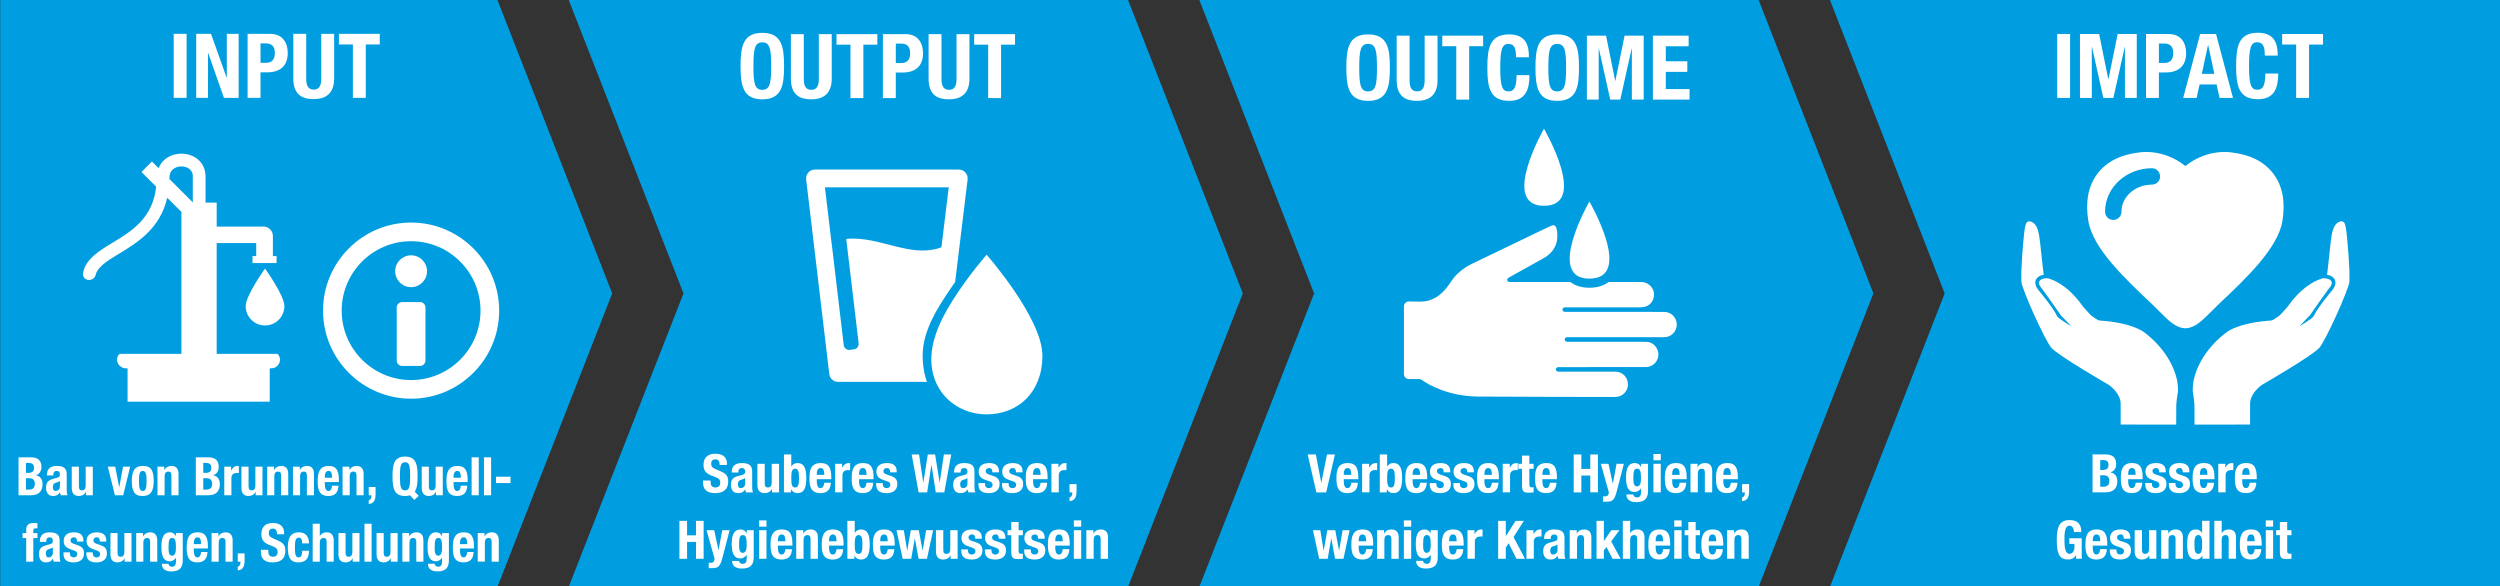
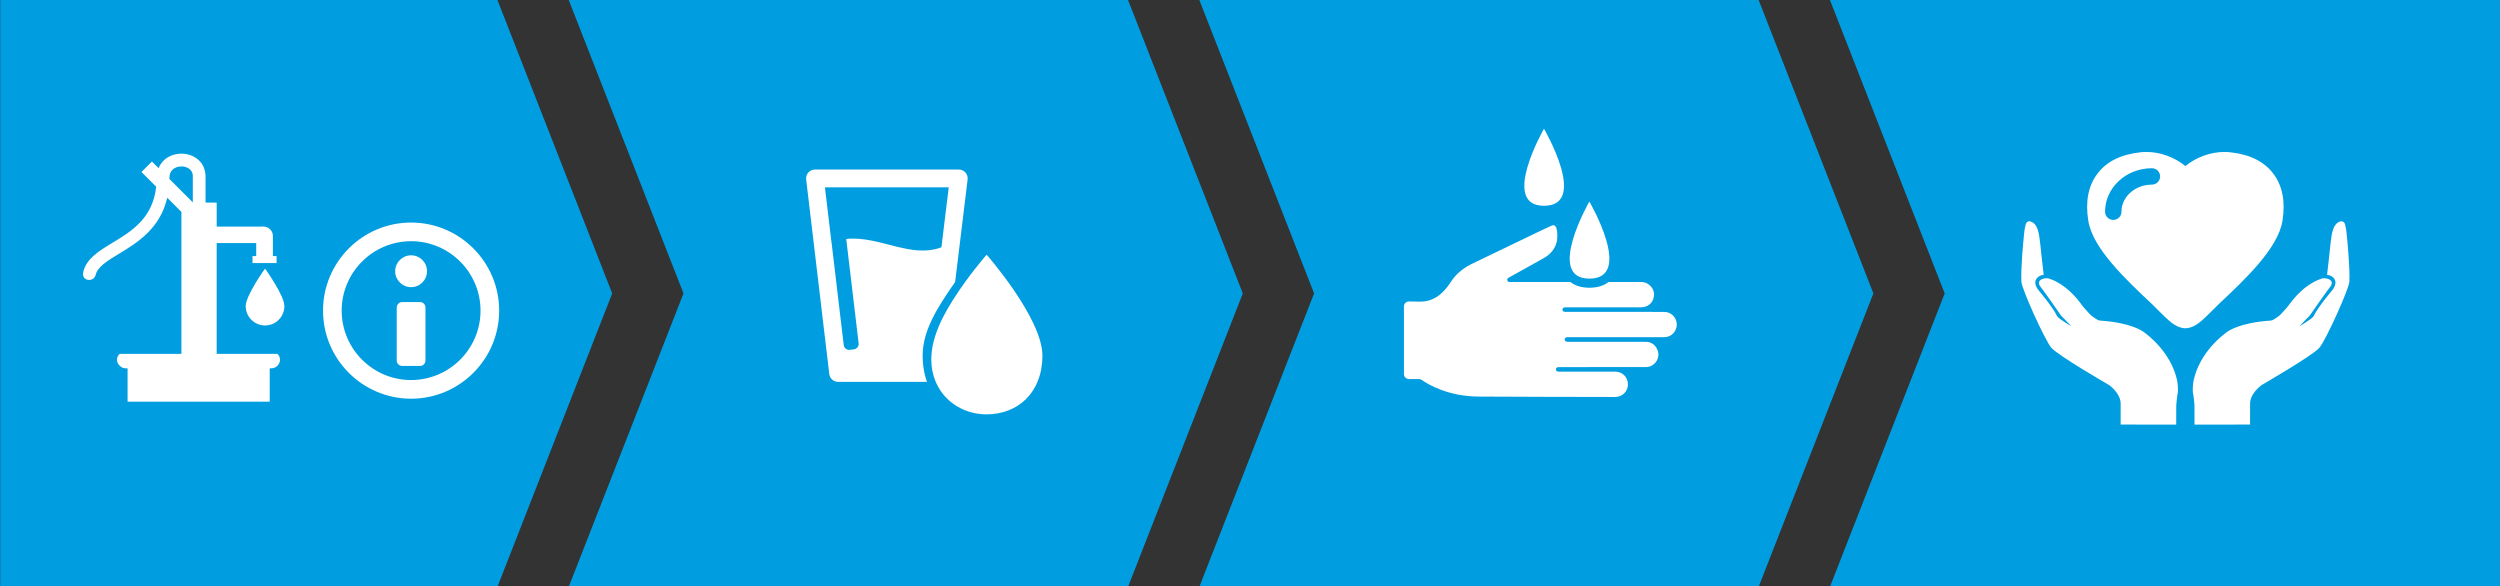
<svg xmlns="http://www.w3.org/2000/svg" width="586" height="137.404" viewBox="0 0 586 137.404">
  <rect x="0" y="0" width="586" height="137.404" fill="#333333" stroke="none" />
  <path fill="#009EE0" d="M412.224 0h-131.1l26.9 68.776-26.9 68.77h131.1l26.898-68.77L412.224 0zM264.41 137.548l26.902-68.77L264.412 0h-131.1l26.9 68.776-26.9 68.77h131.1zM116.6 0H.048v137.548H116.6l26.898-68.77L116.6 0zM586 137.548V0H428.938l26.898 68.776-26.898 68.77H586z" />
  <g fill="#fff">
    <path d="M96.36 52.167c-11.384 0-20.642 9.26-20.642 20.646 0 11.382 9.258 20.642 20.642 20.642s20.645-9.26 20.645-20.642c0-11.386-9.26-20.646-20.645-20.646m0 36.916c-8.973 0-16.27-7.3-16.27-16.27 0-8.975 7.297-16.275 16.27-16.275 8.975 0 16.274 7.3 16.274 16.274 0 8.97-7.3 16.27-16.274 16.27M98.46 70.806h-4.194c-.703 0-1.274.57-1.274 1.272v12.427c0 .702.57 1.272 1.274 1.272h4.193c.7 0 1.268-.57 1.268-1.272V72.078c0-.702-.567-1.272-1.27-1.272M96.36 59.844c-2.06 0-3.732 1.672-3.732 3.732 0 2.064 1.672 3.736 3.732 3.736 2.064 0 3.734-1.672 3.734-3.736 0-2.06-1.67-3.732-3.734-3.732" />
  </g>
  <g fill="#fff">
    <path d="M45.193 47.438l-5.483-5.482c.002-.106.013-.205.013-.31 0-.844.276-1.506.82-1.967.498-.428 1.224-.67 1.982-.67.98 0 2.613.475 2.668 2.23v6.198zm14 14.23h5.635v-1.646h-.863v-4.688c0-.63-.22-1.16-.658-1.586-.438-.423-.96-.64-1.563-.64H50.792V47.49h-2.61v-6.11c0-.02.01-.03.01-.05 0-.04-.01-.066-.01-.104v-.137h-.017c-.133-3.297-2.894-5.067-5.64-5.067-1.478 0-2.87.488-3.915 1.378-.645.547-1.12 1.24-1.438 2.015l-1.552-1.55-2.452 2.45 3.444 3.446c-.802 7.425-5.795 10.465-10.256 13.156-3.16 1.907-6.135 3.736-6.84 6.848-.495 2.177 2.473 2.5 2.916.648.443-1.86 2.76-3.303 5.466-4.937 4.18-2.525 9.636-5.842 11.304-13.126l3.323 3.322v33.28H28.042c-.414.392-.623.842-.623 1.36s.208.986.622 1.398c.413.413.88.62 1.397.62h.465v7.82h33.32v-7.82h.392c.566 0 1.046-.207 1.435-.62.387-.412.582-.88.582-1.398s-.195-.97-.582-1.36h-14.26V56.977h9.267v3.044h-.867v1.647zm7.466 10.087c0-2.505-4.534-8.8-4.534-8.8s-4.534 6.295-4.534 8.8c0 2.504 2.03 4.534 4.534 4.534s4.533-2.03 4.533-4.535M222.387 43.903h-.002L220.67 57.96c-.458.185-.946.324-1.483.454-2.894.665-5.9.16-8.745-.528-3.954-.956-7.963-2.307-12.085-1.877l2.907 24.46c.087.705-.416 1.336-1.12 1.42l-.95.114c-.707.085-1.34-.417-1.423-1.12l-2.858-24.07c-.01 0-.01 0-.014.004l-1.537-12.914h29.025l.002-.003v.003zm1.497 22.2l2.924-24.027c.068-.594-.113-1.188-.504-1.635-.396-.45-.96-.7-1.557-.7h-33.715c-.596 0-1.166.25-1.557.694-.398.444-.583 1.037-.512 1.624l5.42 45.613c.123 1.048 1.012 1.836 2.066 1.836h20.828c-.11-.3-.205-.607-.294-.914-.3-1.03-.505-2.112-.615-3.244-.067-.648-.1-1.314-.1-1.993 0-5.978 3.638-11.433 6.876-16.192.244-.366.493-.718.738-1.06m20.46 17.25c0-8.77-13.073-23.652-13.073-23.652s-4.257 4.84-7.91 10.626c-3.215 5.083-6.315 11.474-4.552 17.684 1.6 5.62 6.688 9.112 12.456 9.112 7.224 0 13.08-5.006 13.08-13.77M390.115 73.11c-4.093 0-22.938 0-23.22-.005-.42-.003-.656-.2-.65-.532.004-.338.23-.528.65-.528 2.82-.004 14.652-.007 17.75-.014 1.504-.003 2.678-.88 2.978-2.303.243-1.15-.085-2.15-1.01-2.934-.57-.484-1.228-.696-1.972-.696-1.64.004-4.39.004-7.597.004-.98.758-2.408 1.342-4.496 1.342-2.064 0-3.475-.584-4.442-1.34h-14.02c-.058 0-.122-.005-.184 0-.303.006-.52-.124-.6-.42-.078-.29.092-.465.324-.595.65-.365 1.307-.724 1.96-1.09 2.097-1.17 4.198-2.318 6.282-3.503 1.563-.89 2.665-2.163 3.06-3.964.147-.676.384-4.326-1.18-3.665-.65.273-1.29.584-1.927.884-2.9 1.392-15.396 7.39-16.962 8.167-1.48.74-2.806 1.7-3.887 2.965-.286.335-.55.69-.793 1.055-1.33 2-2.775 3.722-5.155 4.466-1.5.468-3.2.25-4.763.25-.652 0-1.178.524-1.178 1.173V87.67c0 .65.525 1.178 1.177 1.178h2.326c.242 0 .477.075.68.212 1.41.996 6.17 3.896 13.49 3.896.5.033 30.914.105 31.895.095 1.625-.016 2.918-1.302 2.94-2.91.024-1.646-1.228-3-2.882-3.02-2.992-.026-11.91-.002-13.377-.01-.395-.003-.618-.197-.62-.528 0-.33.234-.535.643-.535 3.343-.004 16.94.003 20.396-.004 2 0 3.435-1.91 2.84-3.817-.37-1.174-1.36-2.095-2.73-2.102-2.768-.018-16.866-.004-18.453-.014-.48 0-.754-.352-.597-.73.11-.263.327-.348.597-.348.655.007 20.376.007 22.706 0 1.617 0 2.92-1.324 2.924-2.972.005-1.614-1.315-2.95-2.922-2.95M372.548 65.31c10.55 0 0-18.07 0-18.07s-10.372 18.07 0 18.07M361.91 48.236c10.554 0 0-18.065 0-18.065s-10.366 18.066 0 18.066M502.62 77.91c-.336-.257-3-2.273-10.395-2.768-.406-.034-.818-.324-1.18-.563-.457-.305-.938-.625-1.285-1.04-.563-.677-1.204-1.243-1.74-1.997-3.596-5.01-7.118-6.015-7.646-6.217-.7-.337-3.388.08-2.097 1.873.08.013 4.11 5.67 4.373 6.12.46.802.984 1.13 1.475 1.69.453.51.95.984 1.408 1.482 0 0-2.578-1.524-3.192-2.19-.275-.304-.41-.733-.63-1.085-.25-.41-.52-.81-.795-1.207-.345-.49-.69-.98-1.056-1.457-.468-.607-.95-1.204-1.433-1.802-.303-.367-.637-.73-.882-1.114-1.222-1.928.17-3.078 1.494-3.22-.064-.227-.673-6.047-.782-7.02-.304-2.808-.604-4.886-2.21-5.452-.416-.146-.71-.096-1.016.23-.37.385-.584 2.425-.69 3.71 0 0-.704 6.914-.53 10.142.088 1.73 5.465 13.63 7.01 15.473 1.54 1.834 13.62 8.798 13.62 8.798.4.334 2.64 2.058 2.64 4.315v4.903l13.02.01.013-4.496c.03-.83.172-1.655.27-2.484.285-.945.058-2.732-.075-3.425-1.512-6.75-7.082-10.74-7.69-11.21M550.16 55.886c-.103-1.29-.32-3.326-.687-3.712-.31-.327-.6-.375-1.02-.23-1.604.567-1.904 2.646-2.21 5.45-.106.98-.716 6.796-.778 7.02 1.322.144 2.716 1.294 1.496 3.222-.245.385-.583.743-.883 1.115-.48.6-.964 1.195-1.433 1.803-.36.474-.71.966-1.055 1.46-.276.396-.546.8-.8 1.204-.216.355-.35.78-.625 1.085-.62.666-3.19 2.19-3.19 2.19.452-.5.954-.97 1.403-1.483.488-.56 1.014-.89 1.475-1.69.265-.446 4.294-6.11 4.375-6.12 1.29-1.795-1.396-2.208-2.102-1.874-.525.202-4.046 1.205-7.643 6.217-.54.754-1.175 1.32-1.744 1.996-.348.415-.823.735-1.284 1.04-.36.24-.77.528-1.18.562-7.393.487-10.053 2.508-10.392 2.767-.608.47-6.18 4.46-7.69 11.207-.135.692-.36 2.48-.078 3.426.104.832.242 1.658.273 2.49l.007 4.497 13.025-.014V94.61c0-2.255 2.236-3.98 2.64-4.313 0 0 12.077-6.964 13.622-8.803 1.544-1.84 6.916-13.743 7.01-15.473.17-3.22-.533-10.134-.533-10.134M520.103 71.26C526.28 65.453 533.95 58.234 535 51.816c.74-4.54.02-8.283-2.146-11.126-2.188-2.872-5.51-4.507-10.17-5.005-.445-.048-.855-.068-1.258-.068-3.3 0-6.62 1.23-9.175 3.3-2.55-2.07-5.876-3.3-9.164-3.3-.408 0-.816.02-1.266.068-4.656.498-7.982 2.133-10.166 5.005-2.17 2.843-2.89 6.585-2.148 11.126 1.055 6.422 8.72 13.638 14.9 19.444 0 0 3.078 3.095 4.004 3.89.698.6 2.207 1.798 3.844 1.798 1.633 0 3.146-1.197 3.838-1.798.93-.796 4.01-3.89 4.01-3.89m-15.69-27.984c-3.94 0-7.14 2.852-7.14 6.353 0 1.06-.86 1.923-1.926 1.923-1.06 0-1.923-.863-1.923-1.924 0-5.624 4.927-10.195 10.987-10.195 1.06 0 1.92.856 1.92 1.92.002 1.06-.86 1.92-1.92 1.92" />
  </g>
-   <path fill="#fff" d="M4.344 107.196h2.912c1.426 0 2.453.55 2.453 2.254 0 .96-.448 1.693-1.306 1.942v.025c.954.137 1.57.884 1.57 2.066 0 1.395-.664 2.603-2.694 2.603H4.344v-8.89zm1.74 3.65h.495c.954 0 1.39-.337 1.39-1.17 0-.848-.4-1.16-1.258-1.16h-.628v2.33zm0 3.92h.677c.835 0 1.402-.31 1.402-1.343 0-1.034-.567-1.333-1.33-1.333h-.748v2.677zM11 111.443v-.162c0-1.543 1.026-2.066 2.283-2.066 1.98 0 2.356.847 2.356 2.055v3.522c0 .623.035.91.204 1.295H14.25c-.11-.212-.157-.473-.206-.697h-.023c-.386.697-.857.87-1.655.87-1.16 0-1.57-1.02-1.57-1.916 0-1.258.495-1.77 1.643-2.092l.943-.262c.496-.137.665-.336.665-.784 0-.51-.217-.822-.773-.822-.507 0-.773.35-.773.872v.187H11zm3.044 1.295c-.23.175-.507.287-.713.336-.676.15-.94.486-.94 1.084 0 .51.18.934.627.934s1.027-.298 1.027-1.032v-1.32zm6.112 2.566h-.024c-.35.66-.955.958-1.655.958-1.04 0-1.656-.584-1.656-1.903v-4.97h1.67v4.62c0 .673.217.935.712.935.568 0 .882-.36.882-1.108v-4.445h1.668v6.698h-1.595v-.785zm8.684-5.915h1.668l-1.632 6.7h-1.934l-1.68-6.7h1.74l.93 4.794h.025l.883-4.794zm4.626-.174c2.006-.037 2.563 1.195 2.563 3.523 0 2.29-.654 3.523-2.564 3.523-2.006.038-2.563-1.195-2.563-3.523 0-2.29.654-3.523 2.563-3.523zm0 5.877c.677 0 .895-.684.895-2.353 0-1.668-.217-2.354-.894-2.354-.822 0-.895.984-.895 2.354s.074 2.354.896 2.354zm3.453-5.702h1.595v.785h.023c.35-.66.955-.96 1.656-.96 1.04 0 1.655.586 1.655 1.906v4.967H40.18v-4.62c0-.672-.218-.933-.714-.933-.567 0-.882.36-.882 1.107v4.446h-1.668v-6.698zm8.985-2.192h2.912c1.426 0 2.453.55 2.453 2.254 0 .96-.447 1.693-1.305 1.942v.025c.954.137 1.57.884 1.57 2.066 0 1.395-.664 2.603-2.694 2.603h-2.936v-8.89zm1.74 3.65h.496c.956 0 1.39-.337 1.39-1.17 0-.848-.397-1.16-1.256-1.16h-.628v2.33zm0 3.92h.678c.834 0 1.4-.31 1.4-1.343 0-1.034-.566-1.333-1.328-1.333h-.75v2.677zm4.927-5.378h1.596v.896h.024c.338-.646.81-1.07 1.498-1.07.097 0 .205.013.302.025v1.642c-.17-.012-.35-.024-.52-.024-.58 0-1.232.312-1.232 1.208v4.02h-1.668v-6.698zm7.36 5.915h-.025c-.35.66-.955.958-1.655.958-1.04 0-1.656-.584-1.656-1.903v-4.97h1.668v4.62c0 .673.218.935.713.935.568 0 .883-.36.883-1.108v-4.445h1.667v6.698h-1.595v-.785zm2.702-5.915h1.596v.785h.023c.35-.66.955-.96 1.656-.96 1.038 0 1.654.586 1.654 1.906v4.967h-1.667v-4.62c0-.672-.218-.933-.714-.933-.567 0-.882.36-.882 1.107v4.446h-1.667v-6.698zm6.04 0h1.595v.785h.022c.35-.66.955-.96 1.656-.96 1.04 0 1.655.586 1.655 1.906v4.967h-1.667v-4.62c0-.672-.218-.933-.714-.933-.567 0-.882.36-.882 1.107v4.446h-1.668v-6.698zm7.464 3.61v.536c0 .785.206 1.557.822 1.557.556 0 .785-.435.882-1.257h1.5c-.062 1.557-.786 2.428-2.357 2.428-2.417 0-2.514-1.916-2.514-3.585 0-1.793.34-3.46 2.587-3.46 1.945 0 2.38 1.344 2.38 3.398V113h-3.3zm1.704-1.02c-.036-1.02-.157-1.594-.846-1.594-.665 0-.858.71-.858 1.333v.26h1.704zm2.463-2.59H81.9v.785h.024c.35-.66.954-.96 1.655-.96 1.038 0 1.654.586 1.654 1.906v4.967h-1.668v-4.62c0-.672-.217-.933-.713-.933-.567 0-.882.36-.882 1.107v4.446h-1.667v-6.698zm7.73 4.757v1.618c0 1.32-.302 2.254-1.595 2.38v-.873c.423-.074.63-.522.63-.983v-.2h-.63v-1.94h1.596zm9.085 3.038l-1.027-1.096c-.157.063-.34.112-.532.137-.18.025-.386.037-.615.037-2.61 0-2.937-1.916-2.937-4.618 0-2.7.326-4.62 2.937-4.62s2.937 1.92 2.937 4.62c0 1.507-.097 2.765-.664 3.61l.93.972-1.028.96zm-2.176-2.242c1.027 0 1.196-.908 1.196-3.3 0-2.377-.17-3.298-1.196-3.298s-1.196.92-1.196 3.3c0 2.39.17 3.3 1.196 3.3zm7.248.363h-.024c-.35.66-.955.958-1.655.958-1.04 0-1.656-.584-1.656-1.903v-4.97h1.668v4.62c0 .673.218.935.713.935.568 0 .883-.36.883-1.108v-4.445h1.668v6.698h-1.595v-.785zm4.13-2.304v.534c0 .785.205 1.557.82 1.557.557 0 .786-.435.883-1.257h1.5c-.062 1.557-.786 2.428-2.357 2.428-2.417 0-2.514-1.916-2.514-3.585 0-1.793.338-3.46 2.586-3.46 1.945 0 2.38 1.344 2.38 3.398V113h-3.3zm1.703-1.022c-.036-1.02-.157-1.594-.846-1.594-.666 0-.86.71-.86 1.333v.26h1.705zm2.524-4.782h1.667v8.89h-1.668v-8.89zm2.897 0h1.668v8.89h-1.668v-8.89zm6.222 4.558v1.47h-3.41v-1.47h3.41zM6.14 126.124h-.846v-1.17h.846v-.76c0-1.207.665-1.605 1.74-1.605.303 0 .593.012.895.036v1.22c-.108-.012-.217-.012-.326-.012-.472 0-.642.15-.642.535v.584h.967v1.17h-.967v5.53H6.14v-5.53zm3.2.885v-.163c0-1.543 1.028-2.066 2.285-2.066 1.98 0 2.356.848 2.356 2.056v3.523c0 .622.037.908.206 1.294H12.59c-.108-.212-.156-.473-.205-.697h-.023c-.387.697-.858.87-1.656.87-1.16 0-1.57-1.02-1.57-1.916 0-1.257.495-1.768 1.643-2.09l.942-.263c.495-.137.664-.336.664-.784 0-.51-.217-.822-.773-.822-.507 0-.773.35-.773.873v.187h-1.5zm3.046 1.294c-.23.175-.507.287-.713.336-.677.15-.942.486-.942 1.084 0 .51.183.934.63.934.446 0 1.026-.3 1.026-1.033v-1.32zm3.997 1.158v.225c0 .585.302.97.87.97.508 0 .846-.26.846-.796 0-.435-.278-.634-.605-.76l-1.173-.435c-.918-.336-1.39-.922-1.39-1.867 0-1.108.677-2.018 2.393-2.018 1.51 0 2.224.697 2.224 1.905v.273h-1.5c0-.672-.192-1.01-.736-1.01-.423 0-.785.25-.785.724 0 .324.168.598.724.784l1.003.35c1.052.36 1.438.908 1.438 1.917 0 1.406-1.016 2.104-2.417 2.104-1.873 0-2.393-.846-2.393-2.13v-.235h1.498zm5.363 0v.225c0 .585.302.97.87.97.508 0 .846-.26.846-.796 0-.435-.277-.634-.604-.76l-1.173-.435c-.918-.336-1.39-.922-1.39-1.867 0-1.108.677-2.018 2.393-2.018 1.51 0 2.224.697 2.224 1.905v.273h-1.498c0-.672-.193-1.01-.737-1.01-.423 0-.785.25-.785.724 0 .324.17.598.725.784l1.003.35c1.052.36 1.438.908 1.438 1.917 0 1.406-1.016 2.104-2.417 2.104-1.872 0-2.392-.846-2.392-2.13v-.235h1.498zm7.48 1.407H29.2c-.35.658-.955.957-1.655.957-1.04 0-1.656-.585-1.656-1.904v-4.97h1.667v4.62c0 .673.218.935.713.935.568 0 .882-.36.882-1.108v-4.445h1.668v6.7h-1.595v-.786zm2.702-5.916h1.596v.785h.024c.35-.66.954-.96 1.655-.96 1.04 0 1.655.585 1.655 1.905v4.968H35.19v-4.62c0-.672-.217-.933-.713-.933-.567 0-.882.36-.882 1.107v4.445h-1.668v-6.698zm10.91 0v6.363c0 1.768-.762 2.627-2.708 2.627-1.414 0-2.21-.647-2.21-1.793h1.594c0 .226.097.4.254.512s.35.187.556.187c.677 0 .92-.524.92-1.21v-.883h-.025c-.34.498-.858.822-1.39.822-1.33 0-1.995-.936-1.995-3.388 0-1.57.23-3.412 2.042-3.412.46 0 1.027.225 1.342.922h.023v-.748h1.594zm-2.502 5.305c.7 0 .906-.785.906-1.92 0-1.63-.206-2.24-.87-2.24-.737 0-.87.61-.87 2.416 0 .92.133 1.743.834 1.743zm5.097-1.695v.535c0 .785.205 1.557.82 1.557.557 0 .786-.436.883-1.258h1.5c-.062 1.556-.787 2.427-2.357 2.427-2.418 0-2.515-1.917-2.515-3.586 0-1.792.338-3.46 2.586-3.46 1.946 0 2.382 1.345 2.382 3.4v.385h-3.3zm1.703-1.02c-.036-1.022-.156-1.595-.846-1.595-.664 0-.857.71-.857 1.333v.26h1.703zm2.463-2.59h1.595v.784h.023c.35-.66.955-.96 1.656-.96 1.04 0 1.655.585 1.655 1.905v4.968H52.86v-4.62c0-.672-.218-.933-.714-.933-.567 0-.882.36-.882 1.107v4.445h-1.668v-6.698zm7.73 4.756v1.62c0 1.32-.303 2.253-1.596 2.378v-.872c.423-.074.63-.522.63-.983v-.2h-.63v-1.94h1.596zm5.555-.833v.26c0 .836.23 1.37 1.148 1.37.53 0 1.04-.348 1.04-1.095 0-.81-.4-1.108-1.548-1.52-1.547-.548-2.26-1.207-2.26-2.688 0-1.73 1.027-2.615 2.67-2.615 1.548 0 2.672.684 2.672 2.39v.25H64.94c0-.835-.28-1.32-.943-1.32-.786 0-.99.51-.99 1.033 0 .548.156.884.894 1.207l1.342.598c1.306.586 1.644 1.27 1.644 2.354 0 1.88-1.11 2.727-2.997 2.727-1.97 0-2.744-.946-2.744-2.59v-.36h1.74zm7.948-1.507c0-.647-.12-1.345-.75-1.345-.82 0-.953.747-.953 2.29 0 1.657.145 2.342.894 2.342.556 0 .81-.485.81-1.568h1.596c0 1.754-.713 2.737-2.478 2.737-1.668 0-2.49-.834-2.49-3.523 0-2.752 1.1-3.523 2.636-3.523 1.534 0 2.332 1.01 2.332 2.59h-1.597zm2.463-4.607h1.668v2.877h.024c.313-.573.882-.86 1.583-.86 1.04 0 1.656.586 1.656 1.906v4.968H76.56v-4.62c0-.672-.218-.933-.714-.933-.567 0-.882.36-.882 1.108v4.445h-1.668v-8.89zm9.375 8.106h-.023c-.35.658-.955.957-1.655.957-1.04 0-1.656-.585-1.656-1.904v-4.97h1.668v4.62c0 .673.218.935.713.935.568 0 .883-.36.883-1.108v-4.445h1.667v6.7h-1.595v-.786zm2.765-8.107h1.668v8.89h-1.668v-8.89zm6.173 8.106h-.024c-.35.658-.955.957-1.655.957-1.04 0-1.657-.585-1.657-1.904v-4.97h1.668v4.62c0 .673.22.935.714.935.568 0 .883-.36.883-1.108v-4.445h1.667v6.7H91.61v-.786zm2.704-5.916h1.596v.785h.023c.352-.66.956-.96 1.657-.96 1.04 0 1.655.585 1.655 1.905v4.968h-1.667v-4.62c0-.672-.218-.933-.714-.933-.566 0-.88.36-.88 1.107v4.445h-1.67v-6.698zm10.91 0v6.363c0 1.768-.762 2.627-2.708 2.627-1.413 0-2.21-.647-2.21-1.793h1.594c0 .226.097.4.254.512s.35.187.556.187c.677 0 .92-.524.92-1.21v-.883h-.025c-.338.498-.858.822-1.39.822-1.33 0-1.994-.936-1.994-3.388 0-1.57.228-3.412 2.042-3.412.46 0 1.026.225 1.34.922h.025v-.748h1.594zm-2.502 5.305c.7 0 .906-.785.906-1.92 0-1.63-.205-2.24-.87-2.24-.737 0-.87.61-.87 2.416 0 .92.133 1.743.834 1.743zm5.095-1.695v.535c0 .785.206 1.557.822 1.557.556 0 .785-.436.882-1.258h1.498c-.06 1.556-.785 2.427-2.356 2.427-2.417 0-2.514-1.917-2.514-3.586 0-1.792.338-3.46 2.586-3.46 1.945 0 2.38 1.345 2.38 3.4v.385h-3.3zm1.705-1.02c-.036-1.022-.157-1.595-.846-1.595-.665 0-.858.71-.858 1.333v.26h1.704zm2.462-2.59h1.596v.784h.024c.35-.66.954-.96 1.655-.96 1.04 0 1.655.585 1.655 1.905v4.968h-1.668v-4.62c0-.672-.217-.933-.713-.933-.566 0-.88.36-.88 1.107v4.445h-1.67v-6.698zm54.59-12.313v.262c0 .834.238 1.37 1.185 1.37.548 0 1.07-.35 1.07-1.097 0-.81-.41-1.108-1.594-1.52-1.594-.547-2.328-1.207-2.328-2.69 0-1.73 1.06-2.613 2.752-2.613 1.594 0 2.752.685 2.752 2.39v.25h-1.72c0-.834-.286-1.32-.97-1.32-.81 0-1.022.51-1.022 1.034 0 .548.162.884.922 1.208l1.382.598c1.345.585 1.693 1.27 1.693 2.353 0 1.88-1.146 2.728-3.088 2.728-2.03 0-2.827-.947-2.827-2.59v-.36h1.793zm4.958-1.87v-.16c0-1.545 1.06-2.067 2.354-2.067 2.04 0 2.428.847 2.428 2.055v3.523c0 .622.037.91.21 1.295h-1.642c-.112-.212-.162-.474-.212-.697h-.025c-.398.698-.884.873-1.706.873-1.195 0-1.618-1.02-1.618-1.918 0-1.258.51-1.768 1.692-2.092l.972-.262c.51-.136.685-.335.685-.783 0-.51-.226-.82-.798-.82-.523 0-.797.347-.797.87v.187h-1.545zm3.138 1.296c-.237.175-.523.286-.735.337-.697.148-.97.485-.97 1.083 0 .51.186.934.646.934s1.058-.3 1.058-1.033v-1.322zm6.3 2.566h-.024c-.36.66-.983.96-1.706.96-1.07 0-1.705-.587-1.705-1.906v-4.968h1.718v4.62c0 .67.225.933.735.933.585 0 .91-.36.91-1.108v-4.444h1.718v6.7h-1.645v-.786zm2.79-8.106h1.72v2.813h.023c.362-.534.798-.796 1.446-.796 1.406 0 2.054 1.033 2.054 3.523s-.647 3.524-2.054 3.524c-.673 0-1.146-.26-1.52-.884h-.025v.71h-1.642v-8.888zm2.628 7.744c.747 0 .896-.747.896-2.204 0-1.456-.15-2.204-.896-2.204-.76 0-.91.748-.91 2.204 0 1.457.15 2.204.91 2.204zm5.068-1.942v.535c0 .784.212 1.557.847 1.557.574 0 .81-.436.91-1.258h1.544c-.063 1.557-.81 2.43-2.43 2.43-2.49 0-2.59-1.92-2.59-3.587 0-1.793.35-3.462 2.666-3.462 2.005 0 2.453 1.345 2.453 3.4v.385h-3.4zm1.756-1.02c-.037-1.02-.162-1.594-.872-1.594-.685 0-.884.71-.884 1.332v.262h1.756zm2.54-2.59h1.644v.896h.025c.348-.648.833-1.07 1.543-1.07.1 0 .212.012.312.023v1.644c-.175-.013-.36-.025-.535-.025-.598 0-1.27.31-1.27 1.207v4.02h-1.72v-6.697zm5.616 3.61v.535c0 .784.212 1.557.847 1.557.573 0 .81-.436.91-1.258h1.543c-.063 1.557-.81 2.43-2.43 2.43-2.49 0-2.59-1.92-2.59-3.587 0-1.793.35-3.462 2.666-3.462 2.005 0 2.453 1.345 2.453 3.4v.385h-3.4zm1.756-1.02c-.037-1.02-.162-1.594-.872-1.594-.685 0-.884.71-.884 1.332v.262h1.756zm3.798 1.917v.224c0 .587.312.973.896.973.523 0 .872-.262.872-.797 0-.436-.287-.635-.623-.76l-1.207-.436c-.947-.336-1.433-.92-1.433-1.868 0-1.107.697-2.017 2.466-2.017 1.558 0 2.292.697 2.292 1.905v.273h-1.544c0-.672-.2-1.008-.76-1.008-.436 0-.81.248-.81.722 0 .323.175.598.747.784l1.034.35c1.082.36 1.48.91 1.48 1.918 0 1.407-1.046 2.104-2.49 2.104-1.93 0-2.466-.848-2.466-2.13v-.236h1.546zm6.786-6.7h1.72l.982 6.575h.024l1.046-6.574h1.72l1.045 6.574h.024l.983-6.574h1.72l-1.62 8.89h-2.004l-.996-6.45h-.025l-.996 6.45h-2.005l-1.62-8.89zm9.925 4.246v-.16c0-1.546 1.06-2.068 2.354-2.068 2.043 0 2.43.847 2.43 2.055v3.523c0 .622.036.91.21 1.295h-1.644c-.11-.212-.16-.474-.21-.697h-.026c-.398.698-.884.873-1.705.873-1.196 0-1.62-1.02-1.62-1.918 0-1.258.51-1.768 1.693-2.092l.97-.262c.512-.136.687-.335.687-.783 0-.51-.225-.82-.797-.82-.523 0-.797.347-.797.87v.187h-1.545zm3.14 1.295c-.237.175-.524.286-.735.337-.697.148-.972.485-.972 1.083 0 .51.187.934.647.934s1.06-.3 1.06-1.033v-1.322zm4.12 1.16v.223c0 .587.312.973.896.973.523 0 .872-.262.872-.797 0-.436-.286-.635-.623-.76l-1.208-.436c-.945-.336-1.432-.92-1.432-1.868 0-1.107.697-2.017 2.466-2.017 1.557 0 2.292.697 2.292 1.905v.273h-1.544c0-.672-.2-1.008-.76-1.008-.436 0-.81.248-.81.722 0 .323.175.598.747.784l1.033.35c1.084.36 1.482.91 1.482 1.918 0 1.407-1.046 2.104-2.49 2.104-1.93 0-2.466-.848-2.466-2.13v-.236h1.546zm5.528 0v.223c0 .587.312.973.896.973.523 0 .872-.262.872-.797 0-.436-.287-.635-.623-.76l-1.207-.436c-.947-.336-1.433-.92-1.433-1.868 0-1.107.697-2.017 2.466-2.017 1.556 0 2.29.697 2.29 1.905v.273h-1.544c0-.672-.2-1.008-.76-1.008-.436 0-.81.248-.81.722 0 .323.175.598.747.784l1.034.35c1.083.36 1.48.91 1.48 1.918 0 1.407-1.045 2.104-2.49 2.104-1.93 0-2.465-.848-2.465-2.13v-.236h1.546zm5.74-.898v.535c0 .784.212 1.557.847 1.557.572 0 .81-.436.91-1.258h1.543c-.063 1.557-.81 2.43-2.428 2.43-2.49 0-2.59-1.92-2.59-3.587 0-1.793.348-3.462 2.664-3.462 2.005 0 2.453 1.345 2.453 3.4v.385h-3.4zm1.756-1.02c-.038-1.02-.162-1.594-.872-1.594-.685 0-.884.71-.884 1.332v.262h1.756zm2.54-2.59h1.645v.896h.023c.35-.648.834-1.07 1.544-1.07.1 0 .212.012.312.023v1.644c-.176-.013-.362-.025-.537-.025-.598 0-1.27.31-1.27 1.207v4.02h-1.72v-6.697zm5.89 4.756v1.62c0 1.318-.31 2.252-1.644 2.377v-.872c.437-.073.648-.52.648-.982v-.2h-.648v-1.94h1.645zm-93.09 8.62h1.792v3.397h2.092v-3.398h1.793v8.89h-1.792v-3.947h-2.092v3.947h-1.793v-8.89zm6.872 9.798c.15.024.3.037.45.037.634 0 .87-.348.92-.945l-1.88-6.698h1.793l.995 4.63h.024l.87-4.63h1.72l-1.62 6.25c-.597 2.316-.983 2.64-2.577 2.64h-.697v-1.283zm10.547-7.608v6.362c0 1.768-.785 2.627-2.79 2.627-1.456 0-2.278-.647-2.278-1.793h1.645c0 .224.1.398.26.51.163.112.362.188.574.188.697 0 .946-.522.946-1.208v-.884h-.025c-.35.498-.884.82-1.432.82-1.37 0-2.055-.933-2.055-3.386 0-1.568.237-3.41 2.104-3.41.473 0 1.06.223 1.382.92h.025v-.746h1.643zm-2.578 5.304c.723 0 .935-.784.935-1.917 0-1.632-.212-2.242-.896-2.242-.76 0-.896.61-.896 2.417-.002.922.135 1.743.857 1.743zm3.848-7.595h1.72v1.47h-1.72v-1.47zm0 2.29h1.72v6.7h-1.72v-6.7zm4.396 3.61v.536c0 .785.21 1.558.846 1.558.573 0 .81-.436.91-1.258h1.543c-.064 1.557-.81 2.43-2.43 2.43-2.49 0-2.59-1.92-2.59-3.587 0-1.793.35-3.462 2.665-3.462 2.005 0 2.453 1.346 2.453 3.4v.386h-3.4zm1.755-1.02c-.037-1.02-.162-1.593-.872-1.593-.685 0-.884.71-.884 1.332v.262h1.755zm2.54-2.59h1.644v.785h.024c.36-.66.983-.96 1.706-.96 1.07 0 1.706.586 1.706 1.906v4.968h-1.72v-4.62c0-.672-.224-.934-.733-.934-.586 0-.91.36-.91 1.108v4.445h-1.717v-6.697zm7.696 3.61v.536c0 .785.213 1.558.848 1.558.573 0 .81-.436.91-1.258h1.543c-.062 1.557-.81 2.43-2.428 2.43-2.49 0-2.59-1.92-2.59-3.587 0-1.793.35-3.462 2.665-3.462 2.005 0 2.453 1.346 2.453 3.4v.386h-3.4zm1.757-1.02c-.037-1.02-.162-1.593-.872-1.593-.685 0-.884.71-.884 1.332v.262h1.757zm2.54-4.78h1.72v2.813h.023c.36-.535.797-.797 1.445-.797 1.406 0 2.054 1.034 2.054 3.524s-.648 3.524-2.055 3.524c-.673 0-1.146-.262-1.52-.885h-.025v.71h-1.643v-8.888zm2.628 7.744c.747 0 .896-.748.896-2.205 0-1.456-.148-2.204-.895-2.204-.76 0-.91.75-.91 2.205 0 1.457.15 2.204.91 2.204zm5.068-1.944v.535c0 .785.212 1.558.847 1.558.573 0 .81-.436.91-1.258h1.543c-.063 1.557-.81 2.43-2.43 2.43-2.49 0-2.59-1.92-2.59-3.587 0-1.793.35-3.462 2.666-3.462 2.004 0 2.452 1.346 2.452 3.4v.386h-3.4zm1.756-1.02c-.038-1.02-.163-1.594-.873-1.594-.685 0-.884.71-.884 1.332v.262h1.756zm2.054-2.59h1.72l.783 4.756h.024l.836-4.756h1.867l.884 4.756h.025l.81-4.756h1.644l-1.444 6.698h-1.955l-.884-4.757h-.025l-.834 4.757h-1.992l-1.458-6.698zm12.69 5.914h-.026c-.36.66-.983.96-1.706.96-1.07 0-1.706-.587-1.706-1.906v-4.968h1.72v4.62c0 .67.224.933.733.933.585 0 .908-.362.908-1.11v-4.443h1.718v6.698h-1.643v-.785zm4.046-1.407v.224c0 .586.312.972.896.972.523 0 .872-.263.872-.798 0-.436-.286-.635-.623-.76l-1.208-.436c-.945-.336-1.432-.92-1.432-1.868 0-1.107.697-2.017 2.466-2.017 1.557 0 2.292.698 2.292 1.906v.273h-1.544c0-.673-.2-1.01-.76-1.01-.436 0-.81.25-.81.723 0 .323.175.598.747.784l1.033.35c1.084.36 1.482.908 1.482 1.917 0 1.407-1.046 2.104-2.49 2.104-1.93 0-2.466-.848-2.466-2.13v-.236h1.546zm5.528 0v.224c0 .586.312.972.896.972.523 0 .872-.263.872-.798 0-.436-.287-.635-.623-.76l-1.207-.436c-.947-.336-1.433-.92-1.433-1.868 0-1.107.697-2.017 2.466-2.017 1.556 0 2.29.698 2.29 1.906v.273h-1.544c0-.673-.2-1.01-.76-1.01-.436 0-.81.25-.81.723 0 .323.175.598.747.784l1.034.35c1.083.36 1.48.908 1.48 1.917 0 1.407-1.045 2.104-2.49 2.104-1.93 0-2.465-.848-2.465-2.13v-.236h1.546zm4.645-6.425h1.718v1.918h.997v1.17h-.996v3.623c0 .522.113.733.61.733.14 0 .275-.012.387-.024v1.194c-.373.037-.722.075-1.12.075-1.345 0-1.594-.412-1.594-1.77v-3.835h-.872v-1.17h.873v-1.917zm4.57 6.425v.224c0 .586.31.972.895.972.523 0 .872-.263.872-.798 0-.436-.286-.635-.623-.76l-1.208-.436c-.946-.336-1.433-.92-1.433-1.868 0-1.107.697-2.017 2.466-2.017 1.556 0 2.29.698 2.29 1.906v.273h-1.543c0-.673-.2-1.01-.76-1.01-.436 0-.81.25-.81.723 0 .323.175.598.747.784l1.033.35c1.084.36 1.482.908 1.482 1.917 0 1.407-1.046 2.104-2.49 2.104-1.93 0-2.466-.848-2.466-2.13v-.236h1.546zm5.74-.897v.535c0 .785.212 1.558.847 1.558.573 0 .81-.436.91-1.258h1.543c-.063 1.557-.81 2.43-2.43 2.43-2.49 0-2.59-1.92-2.59-3.587 0-1.793.35-3.462 2.666-3.462 2.004 0 2.452 1.346 2.452 3.4v.386h-3.4zm1.755-1.02c-.037-1.02-.162-1.594-.872-1.594-.685 0-.884.71-.884 1.332v.262h1.756zm2.603-4.88h1.72v1.468h-1.72v-1.47zm0 2.29h1.72v6.698h-1.72v-6.698zm2.928 0h1.643v.784h.026c.36-.66.983-.96 1.706-.96 1.07 0 1.706.586 1.706 1.906v4.968h-1.72v-4.62c0-.672-.224-.934-.733-.934-.586 0-.91.36-.91 1.108v4.445h-1.717v-6.697zm53.795-17.758l1.258 6.574h.038l1.32-6.574h1.854l-2.042 8.89h-2.304l-2.042-8.89h1.92zm6.55 5.802v.535c0 .784.21 1.557.846 1.557.57 0 .81-.436.908-1.258h1.544c-.063 1.557-.81 2.43-2.428 2.43-2.49 0-2.59-1.92-2.59-3.587 0-1.793.348-3.462 2.664-3.462 2.005 0 2.453 1.345 2.453 3.4v.385h-3.398zm1.755-1.02c-.038-1.02-.162-1.594-.872-1.594-.685 0-.884.71-.884 1.332v.262h1.756zm2.54-2.59h1.645v.896h.024c.35-.648.834-1.07 1.544-1.07.1 0 .213.012.313.023v1.644c-.175-.013-.36-.025-.536-.025-.598 0-1.27.31-1.27 1.207v4.02h-1.72v-6.697zm4.147-2.192h1.72v2.813h.024c.36-.534.796-.796 1.442-.796 1.407 0 2.055 1.033 2.055 3.523s-.647 3.524-2.055 3.524c-.672 0-1.145-.26-1.52-.884h-.023v.71h-1.646v-8.888zm2.628 7.744c.747 0 .896-.747.896-2.204 0-1.456-.15-2.204-.897-2.204-.76 0-.91.748-.91 2.204 0 1.457.15 2.204.91 2.204zm5.068-1.942v.535c0 .784.213 1.557.848 1.557.572 0 .81-.436.91-1.258h1.543c-.062 1.557-.81 2.43-2.427 2.43-2.49 0-2.59-1.92-2.59-3.587 0-1.793.348-3.462 2.664-3.462 2.005 0 2.453 1.345 2.453 3.4v.385h-3.4zm1.757-1.02c-.038-1.02-.162-1.594-.872-1.594-.685 0-.884.71-.884 1.332v.262h1.757zm3.798 1.917v.224c0 .587.312.973.896.973.524 0 .873-.262.873-.797 0-.436-.286-.635-.623-.76l-1.208-.436c-.945-.336-1.432-.92-1.432-1.868 0-1.107.697-2.017 2.466-2.017 1.556 0 2.29.697 2.29 1.905v.273h-1.543c0-.672-.2-1.008-.76-1.008-.436 0-.81.248-.81.722 0 .323.175.598.747.784l1.033.35c1.084.36 1.482.91 1.482 1.918 0 1.407-1.046 2.104-2.49 2.104-1.93 0-2.466-.848-2.466-2.13v-.236h1.545zm5.528 0v.224c0 .587.312.973.896.973.522 0 .87-.262.87-.797 0-.436-.286-.635-.622-.76l-1.207-.436c-.946-.336-1.432-.92-1.432-1.868 0-1.107.697-2.017 2.466-2.017 1.557 0 2.29.697 2.29 1.905v.273h-1.543c0-.672-.198-1.008-.76-1.008-.435 0-.81.248-.81.722 0 .323.176.598.748.784l1.034.35c1.083.36 1.48.91 1.48 1.918 0 1.407-1.045 2.104-2.49 2.104-1.93 0-2.465-.848-2.465-2.13v-.236h1.546zm5.74-.897v.535c0 .784.212 1.557.847 1.557.572 0 .81-.436.91-1.258h1.543c-.063 1.557-.81 2.43-2.428 2.43-2.49 0-2.59-1.92-2.59-3.587 0-1.793.348-3.462 2.664-3.462 2.004 0 2.452 1.345 2.452 3.4v.385h-3.4zm1.756-1.02c-.04-1.02-.163-1.594-.873-1.594-.685 0-.884.71-.884 1.332v.262h1.756zm2.54-2.59h1.644v.896h.024c.35-.648.834-1.07 1.544-1.07.1 0 .212.012.312.023v1.644c-.175-.013-.36-.025-.536-.025-.598 0-1.27.31-1.27 1.207v4.02h-1.72v-6.697zm4.52-1.918h1.718v1.918h.996v1.17h-.996v3.623c0 .523.112.734.61.734.138 0 .274-.012.386-.024v1.195c-.373.037-.722.075-1.12.075-1.345 0-1.594-.41-1.594-1.77v-3.834h-.872v-1.17h.872V106.8zm4.78 5.528v.535c0 .784.213 1.557.848 1.557.572 0 .81-.436.91-1.258h1.543c-.062 1.557-.81 2.43-2.427 2.43-2.49 0-2.59-1.92-2.59-3.587 0-1.793.348-3.462 2.664-3.462 2.005 0 2.453 1.345 2.453 3.4v.385h-3.4zm1.757-1.02c-.038-1.02-.162-1.594-.872-1.594-.685 0-.884.71-.884 1.332v.262h1.757zm5.58-4.782h1.792v3.398h2.09v-3.398h1.794v8.89h-1.793v-3.947h-2.09v3.948h-1.794v-8.89zm6.872 9.8c.15.023.298.036.448.036.635 0 .87-.35.92-.946l-1.88-6.698h1.794l.996 4.63h.024l.872-4.63h1.718l-1.618 6.25c-.598 2.316-.984 2.64-2.578 2.64h-.697v-1.283zm10.546-7.608v6.362c0 1.768-.785 2.627-2.79 2.627-1.456 0-2.278-.648-2.278-1.794h1.645c0 .224.1.398.26.51.163.112.362.188.574.188.697 0 .946-.522.946-1.208v-.884h-.025c-.35.498-.884.82-1.432.82-1.37 0-2.055-.933-2.055-3.386 0-1.568.238-3.41 2.105-3.41.473 0 1.06.223 1.382.92h.025v-.746h1.644zm-2.578 5.303c.723 0 .935-.784.935-1.917 0-1.632-.212-2.242-.896-2.242-.76 0-.896.61-.896 2.416 0 .922.136 1.743.858 1.743zm3.848-7.594h1.72v1.468h-1.72v-1.47zm0 2.29h1.72v6.698h-1.72v-6.698zm4.396 3.61v.535c0 .784.212 1.557.847 1.557.572 0 .81-.436.908-1.258h1.544c-.063 1.557-.81 2.43-2.43 2.43-2.49 0-2.59-1.92-2.59-3.587 0-1.793.35-3.462 2.666-3.462 2.005 0 2.453 1.345 2.453 3.4v.385h-3.398zm1.756-1.02c-.037-1.02-.162-1.594-.872-1.594-.685 0-.884.71-.884 1.332v.262h1.756zm2.54-2.59h1.644v.784h.025c.36-.66.983-.96 1.706-.96 1.07 0 1.706.586 1.706 1.906v4.968h-1.72v-4.62c0-.672-.225-.934-.734-.934-.586 0-.91.36-.91 1.108v4.445h-1.717v-6.697zm7.696 3.61v.535c0 .784.212 1.557.847 1.557.574 0 .81-.436.91-1.258h1.544c-.063 1.557-.81 2.43-2.43 2.43-2.49 0-2.59-1.92-2.59-3.587 0-1.793.35-3.462 2.666-3.462 2.005 0 2.453 1.345 2.453 3.4v.385h-3.4zm1.756-1.02c-.037-1.02-.162-1.594-.872-1.594-.685 0-.884.71-.884 1.332v.262h1.756zm4.283 2.166v1.62c0 1.318-.31 2.252-1.643 2.377v-.872c.436-.073.646-.52.646-.982v-.2h-.646v-1.94h1.643zm-102.234 10.81h1.718l.784 4.756h.024l.835-4.756h1.868l.884 4.756h.025l.81-4.756h1.644l-1.443 6.698h-1.955l-.884-4.757h-.025l-.834 4.757h-1.993l-1.458-6.698zm10.72 3.61v.535c0 .785.212 1.558.847 1.558.572 0 .81-.436.91-1.258h1.543c-.063 1.557-.81 2.43-2.428 2.43-2.49 0-2.59-1.92-2.59-3.587 0-1.793.348-3.462 2.664-3.462 2.005 0 2.453 1.346 2.453 3.4v.386h-3.4zm1.756-1.02c-.038-1.02-.162-1.594-.872-1.594-.685 0-.884.71-.884 1.332v.262h1.756zm2.54-2.59h1.645v.784h.025c.36-.66.983-.96 1.706-.96 1.07 0 1.706.586 1.706 1.906v4.968h-1.718v-4.62c0-.672-.224-.934-.734-.934-.585 0-.91.36-.91 1.108v4.445h-1.718v-6.697zm6.29-2.29h1.718v1.468h-1.72v-1.47zm0 2.29h1.718v6.698h-1.72v-6.698zm7.944 0v6.362c0 1.768-.784 2.627-2.79 2.627-1.456 0-2.277-.647-2.277-1.793h1.643c0 .224.1.398.262.51.162.112.36.188.573.188.698 0 .947-.522.947-1.208v-.884h-.025c-.35.498-.884.82-1.432.82-1.37 0-2.055-.933-2.055-3.386 0-1.568.236-3.41 2.104-3.41.473 0 1.058.223 1.38.92h.026v-.746h1.644zm-2.577 5.304c.722 0 .934-.784.934-1.917 0-1.632-.212-2.242-.896-2.242-.76 0-.895.61-.895 2.417-.002.922.135 1.743.858 1.743zm5.255-1.694v.535c0 .785.212 1.558.847 1.558.572 0 .81-.436.91-1.258h1.543c-.063 1.557-.81 2.43-2.428 2.43-2.49 0-2.59-1.92-2.59-3.587 0-1.793.348-3.462 2.664-3.462 2.005 0 2.453 1.346 2.453 3.4v.386h-3.4zm1.755-1.02c-.038-1.02-.162-1.594-.872-1.594-.684 0-.883.71-.883 1.332v.262h1.756zm2.54-2.59h1.645v.896h.024c.35-.648.834-1.07 1.544-1.07.1 0 .212.012.312.023v1.645c-.175-.013-.36-.025-.536-.025-.598 0-1.27.312-1.27 1.208v4.02h-1.72v-6.697zm8.98-2.19v3.56h.023l2.267-3.56h1.94l-2.414 3.81 2.688 5.08h-2.017l-1.83-3.65-.66 1.01v2.64h-1.792v-8.89h1.794zm4.843 2.19h1.643v.896h.024c.35-.648.834-1.07 1.544-1.07.1 0 .212.012.312.023v1.645c-.175-.013-.36-.025-.535-.025-.598 0-1.27.312-1.27 1.208v4.02h-1.72v-6.697zm4.133 2.054v-.16c0-1.546 1.057-2.068 2.352-2.068 2.043 0 2.43.847 2.43 2.055v3.523c0 .622.036.91.21 1.295h-1.644c-.11-.212-.16-.474-.21-.697h-.026c-.398.697-.884.872-1.705.872-1.195 0-1.62-1.02-1.62-1.918 0-1.258.512-1.768 1.694-2.092l.972-.262c.51-.137.686-.336.686-.784 0-.51-.225-.82-.797-.82-.522 0-.796.347-.796.87v.187h-1.545zm3.137 1.295c-.236.175-.523.286-.734.337-.697.148-.972.485-.972 1.083 0 .51.188.934.648.934s1.06-.3 1.06-1.034v-1.32zm2.863-3.35h1.645v.785h.024c.36-.66.982-.96 1.705-.96 1.07 0 1.705.586 1.705 1.906v4.968h-1.718v-4.62c0-.672-.224-.934-.734-.934-.585 0-.91.36-.91 1.108v4.445h-1.718v-6.697zm8.008-2.19v4.693h.024l1.73-2.502h1.894l-1.93 2.64 2.216 4.06h-1.893l-1.434-2.753-.61.797v1.955h-1.718v-8.89h1.72zm4.446 0h1.72v2.876h.024c.323-.572.908-.858 1.63-.858 1.07 0 1.706.585 1.706 1.905v4.968h-1.718v-4.62c0-.672-.224-.934-.734-.934-.585 0-.91.362-.91 1.11v4.444h-1.718v-8.89zm7.696 5.8v.536c0 .785.212 1.558.847 1.558.572 0 .81-.436.91-1.258h1.543c-.063 1.557-.81 2.43-2.428 2.43-2.49 0-2.59-1.92-2.59-3.587 0-1.793.348-3.462 2.664-3.462 2.005 0 2.453 1.346 2.453 3.4v.386h-3.4zm1.756-1.02c-.038-1.02-.162-1.593-.872-1.593-.685 0-.884.71-.884 1.332v.262h1.756zm2.602-4.88h1.72v1.47h-1.72v-1.47zm0 2.29h1.72v6.7h-1.72v-6.7zm3.3-1.917h1.718v1.918h.996v1.17h-.996v3.623c0 .522.112.733.61.733.138 0 .274-.012.386-.024v1.194c-.373.037-.722.075-1.12.075-1.345 0-1.594-.412-1.594-1.77v-3.835h-.872v-1.17h.872v-1.917zm4.78 5.528v.535c0 .785.213 1.558.848 1.558.572 0 .81-.436.91-1.258h1.543c-.064 1.557-.81 2.43-2.43 2.43-2.49 0-2.59-1.92-2.59-3.587 0-1.793.35-3.462 2.665-3.462 2.005 0 2.453 1.346 2.453 3.4v.386h-3.4zm1.757-1.02c-.038-1.02-.162-1.594-.872-1.594-.685 0-.884.71-.884 1.332v.262h1.755zm2.54-2.59h1.645v.784h.024c.36-.66.983-.96 1.706-.96 1.07 0 1.705.586 1.705 1.906v4.968h-1.718v-4.62c0-.672-.224-.934-.734-.934-.585 0-.91.36-.91 1.108v4.445h-1.718v-6.697zm85.676-17.758h3c1.47 0 2.528.547 2.528 2.253 0 .96-.46 1.694-1.344 1.943v.025c.983.137 1.618.884 1.618 2.066 0 1.395-.685 2.603-2.776 2.603H490.5v-8.89zm1.794 3.648h.51c.984 0 1.432-.336 1.432-1.17 0-.847-.41-1.158-1.295-1.158h-.645v2.328zm0 3.923h.697c.86 0 1.444-.313 1.444-1.347 0-1.033-.585-1.332-1.37-1.332h-.77v2.68zm6.55-1.77v.535c0 .784.212 1.557.847 1.557.573 0 .81-.436.91-1.258h1.544c-.063 1.557-.81 2.43-2.428 2.43-2.49 0-2.59-1.92-2.59-3.587 0-1.793.348-3.462 2.664-3.462 2.005 0 2.453 1.345 2.453 3.4v.385h-3.4zm1.756-1.02c-.038-1.02-.162-1.594-.872-1.594-.685 0-.884.71-.884 1.332v.262h1.756zm3.797 1.917v.224c0 .587.312.973.896.973.523 0 .872-.262.872-.797 0-.436-.286-.635-.623-.76l-1.208-.436c-.945-.336-1.432-.92-1.432-1.868 0-1.107.697-2.017 2.466-2.017 1.556 0 2.29.697 2.29 1.905v.273h-1.543c0-.672-.2-1.008-.76-1.008-.436 0-.81.248-.81.722 0 .323.175.598.747.784l1.033.35c1.084.36 1.482.91 1.482 1.918 0 1.407-1.046 2.104-2.49 2.104-1.93 0-2.466-.848-2.466-2.13v-.236h1.547zm5.53 0v.224c0 .587.31.973.895.973.523 0 .872-.262.872-.797 0-.436-.287-.635-.623-.76l-1.206-.436c-.947-.336-1.433-.92-1.433-1.868 0-1.107.698-2.017 2.467-2.017 1.557 0 2.29.697 2.29 1.905v.273h-1.543c0-.672-.2-1.008-.76-1.008-.436 0-.81.248-.81.722 0 .323.175.598.747.784l1.035.35c1.083.36 1.48.91 1.48 1.918 0 1.407-1.045 2.104-2.49 2.104-1.93 0-2.465-.848-2.465-2.13v-.236h1.546zm5.74-.897v.535c0 .784.21 1.557.846 1.557.572 0 .81-.436.91-1.258h1.543c-.063 1.557-.81 2.43-2.428 2.43-2.49 0-2.59-1.92-2.59-3.587 0-1.793.348-3.462 2.664-3.462 2.005 0 2.453 1.345 2.453 3.4v.385h-3.4zm1.755-1.02c-.038-1.02-.162-1.594-.872-1.594-.685 0-.884.71-.884 1.332v.262h1.756zm2.54-2.59h1.645v.896h.024c.35-.648.835-1.07 1.545-1.07.1 0 .212.012.312.023v1.644c-.175-.013-.36-.025-.536-.025-.597 0-1.27.31-1.27 1.207v4.02h-1.718v-6.697zm5.616 3.61v.535c0 .784.212 1.557.847 1.557.572 0 .81-.436.91-1.258h1.543c-.063 1.557-.81 2.43-2.428 2.43-2.49 0-2.59-1.92-2.59-3.587 0-1.793.348-3.462 2.664-3.462 2.005 0 2.453 1.345 2.453 3.4v.385h-3.4zm1.756-1.02c-.038-1.02-.162-1.594-.872-1.594-.685 0-.884.71-.884 1.332v.262h1.756zm-41.193 13.423c0-.66-.298-1.494-1.02-1.494-.872 0-1.22.895-1.22 3.112 0 2.142.198 3.486 1.23 3.486.425 0 1.11-.46 1.11-1.42v-.908h-1.184v-1.32h2.9v4.794h-1.32v-.82h-.023c-.424.696-1.033.995-1.868.995-2.204 0-2.64-1.646-2.64-4.72 0-2.99.697-4.52 2.988-4.52 1.968 0 2.765 1.008 2.765 2.812h-1.717zm4.397 3.163v.535c0 .785.212 1.558.847 1.558.572 0 .81-.436.91-1.258h1.543c-.063 1.557-.81 2.43-2.428 2.43-2.49 0-2.59-1.92-2.59-3.587 0-1.793.347-3.462 2.663-3.462 2.005 0 2.453 1.346 2.453 3.4v.386h-3.4zm1.756-1.02c-.038-1.02-.162-1.594-.872-1.594-.684 0-.883.71-.883 1.332v.262h1.756zm3.798 1.917v.224c0 .586.313.972.897.972.523 0 .872-.263.872-.798 0-.436-.287-.635-.624-.76l-1.208-.436c-.945-.336-1.432-.92-1.432-1.868 0-1.107.697-2.017 2.466-2.017 1.556 0 2.29.698 2.29 1.906v.273h-1.543c0-.673-.2-1.01-.76-1.01-.437 0-.81.25-.81.723 0 .323.174.598.746.784l1.033.35c1.083.36 1.48.908 1.48 1.917 0 1.407-1.045 2.104-2.49 2.104-1.93 0-2.465-.848-2.465-2.13v-.236h1.546zm7.708 1.407h-.024c-.36.66-.983.96-1.706.96-1.07 0-1.705-.587-1.705-1.906v-4.968h1.718v4.62c0 .67.225.933.735.933.585 0 .91-.362.91-1.11v-4.443h1.718v6.698h-1.645v-.785zm2.79-5.914h1.644v.784h.025c.36-.66.983-.96 1.706-.96 1.07 0 1.706.586 1.706 1.906v4.968h-1.72v-4.62c0-.672-.225-.934-.734-.934-.586 0-.91.36-.91 1.108v4.445h-1.717v-6.697zm9.663 5.988h-.023c-.374.623-.847.885-1.52.885-1.406 0-2.054-1.035-2.054-3.525s.647-3.523 2.055-3.523c.646 0 1.083.262 1.443.797h.026v-2.814h1.72v8.89h-1.646v-.712zm-.982-.435c.76 0 .91-.748.91-2.205 0-1.456-.15-2.204-.91-2.204-.747 0-.896.75-.896 2.205 0 1.457.15 2.204.896 2.204zm3.774-7.745h1.718v2.876h.024c.324-.572.91-.858 1.632-.858 1.07 0 1.706.585 1.706 1.905v4.968h-1.72v-4.62c0-.672-.224-.934-.733-.934-.587 0-.91.362-.91 1.11v4.444h-1.718v-8.89zm7.695 5.8v.536c0 .785.212 1.558.847 1.558.573 0 .81-.436.91-1.258h1.543c-.063 1.557-.81 2.43-2.43 2.43-2.49 0-2.59-1.92-2.59-3.587 0-1.793.35-3.462 2.666-3.462 2.005 0 2.453 1.346 2.453 3.4v.386h-3.4zm1.756-1.02c-.037-1.02-.162-1.593-.872-1.593-.684 0-.883.71-.883 1.332v.262h1.756zm2.603-4.88h1.72v1.47h-1.72v-1.47zm0 2.29h1.72v6.7h-1.72v-6.7zm3.3-1.917h1.72v1.918h.995v1.17h-.995v3.623c0 .522.11.733.61.733.136 0 .273-.012.386-.024v1.194c-.373.037-.722.075-1.12.075-1.345 0-1.594-.412-1.594-1.77v-3.835h-.87v-1.17h.87v-1.917zM40.716 22.936V7.944h3.022v14.99h-3.023zM49.47 7.944l3.655 10.267h.04V7.945h2.772v14.99h-3.443L48.8 12.438h-.042v10.498h-2.77V7.945h3.483zm8.57 0h5.29c3.066 0 4.115 2.247 4.115 4.493 0 3.107-1.91 4.514-4.766 4.514H61.06v5.985H58.04V7.945zm3.023 6.782h1.344c1.197 0 2.016-.714 2.016-2.247 0-1.47-.588-2.31-2.1-2.31h-1.26v4.556zm10.71-6.782V18.4c0 1.49.356 2.604 1.764 2.604 1.406 0 1.764-1.113 1.764-2.604V7.944h3.024V18.4c0 3.82-2.33 4.83-4.787 4.83s-4.787-.82-4.787-4.83V7.944h3.023zm17.24 0v2.478h-3.275v12.514h-3.023V10.422H79.44V7.944h9.573zm89.67-.242c4.536 0 5.103 3.233 5.103 7.79s-.566 7.79-5.102 7.79-5.102-3.233-5.102-7.79.566-7.79 5.102-7.79zm0 13.354c1.786 0 2.08-1.533 2.08-5.564 0-4.01-.294-5.564-2.08-5.564s-2.077 1.554-2.077 5.564c0 4.03.292 5.564 2.078 5.564zm9.723-13.06v10.456c0 1.49.357 2.604 1.764 2.604s1.764-1.113 1.764-2.604V7.996h3.023v10.456c0 3.82-2.33 4.83-4.787 4.83-2.456 0-4.787-.82-4.787-4.83V7.996h3.023zm17.24 0v2.478h-3.275v12.514h-3.022V10.474h-3.275V7.996h9.573zm1.304 0h5.29c3.066 0 4.116 2.247 4.116 4.493 0 3.106-1.91 4.513-4.767 4.513h-1.617v5.984h-3.023V7.997zm3.024 6.782h1.344c1.196 0 2.016-.714 2.016-2.247 0-1.47-.588-2.31-2.1-2.31h-1.26v4.558zm10.71-6.782v10.456c0 1.49.357 2.604 1.764 2.604s1.764-1.113 1.764-2.604V7.996h3.023v10.456c0 3.82-2.33 4.83-4.787 4.83s-4.787-.82-4.787-4.83V7.996h3.024zm17.24 0v2.478h-3.275v12.514h-3.024V10.474h-3.275V7.996h9.574zm82.757.065c4.536 0 5.104 3.234 5.104 7.79s-.567 7.79-5.103 7.79-5.102-3.232-5.102-7.79.568-7.79 5.103-7.79zm0 13.355c1.785 0 2.08-1.533 2.08-5.564 0-4.01-.295-5.563-2.08-5.563s-2.078 1.554-2.078 5.564c0 4.032.294 5.565 2.08 5.565zm9.724-13.06V18.81c0 1.492.356 2.605 1.764 2.605 1.406 0 1.764-1.113 1.764-2.604V8.356h3.023V18.81c0 3.822-2.33 4.83-4.787 4.83s-4.787-.82-4.787-4.83V8.356h3.024zm17.24 0v2.478h-3.275v12.514h-3.024V10.833h-3.275V8.355h9.574zm7.708 5.06c0-2.184-.44-3.128-1.807-3.128-1.532 0-1.89 1.533-1.89 5.774 0 4.536.63 5.355 1.933 5.355 1.092 0 1.89-.567 1.89-3.8h3.022c0 3.233-.797 6.026-4.766 6.026-4.535 0-5.102-3.232-5.102-7.79s.566-7.79 5.102-7.79c4.325 0 4.64 3.17 4.64 5.355h-3.022zm9.66-5.354c4.535 0 5.102 3.234 5.102 7.79s-.566 7.79-5.102 7.79-5.103-3.232-5.103-7.79.567-7.79 5.102-7.79zm0 13.355c1.784 0 2.078-1.533 2.078-5.564 0-4.01-.294-5.563-2.078-5.563-1.785 0-2.08 1.554-2.08 5.564 0 4.032.295 5.565 2.08 5.565zm6.95-13.06h4.494l2.142 10.582h.042l2.163-10.582h4.472v14.99h-2.77V11.38h-.043l-2.666 11.968h-2.352l-2.667-11.968h-.042v11.968h-2.77V8.356zm23.854 0v2.478h-5.354v3.527h5.04v2.478h-5.04v4.03h5.564v2.48h-8.588V8.354h8.378zm86.39 14.603V7.968h3.024v14.99h-3.023zm5.335-14.99h4.494l2.142 10.58h.042l2.163-10.58h4.473v14.99h-2.77V10.99h-.043l-2.666 11.968h-2.352l-2.667-11.968h-.042v11.968h-2.77V7.968zm15.478 0h5.29c3.067 0 4.116 2.246 4.116 4.492 0 3.107-1.91 4.514-4.766 4.514h-1.617v5.984h-3.022V7.968zm3.023 6.78h1.345c1.197 0 2.016-.713 2.016-2.246 0-1.47-.587-2.31-2.1-2.31h-1.26v4.557zm9.66-6.78h3.74l3.967 14.99h-3.15l-.692-3.17h-3.988l-.693 3.17h-3.15l3.967-14.99zm.4 9.342h2.94l-1.448-6.74h-.043l-1.45 6.74zm14.763-4.283c0-2.184-.44-3.128-1.807-3.128-1.532 0-1.89 1.532-1.89 5.773 0 4.535.63 5.354 1.933 5.354 1.09 0 1.888-.567 1.888-3.8h3.023c0 3.233-.796 6.026-4.765 6.026-4.535 0-5.102-3.233-5.102-7.79s.566-7.79 5.102-7.79c4.325 0 4.64 3.17 4.64 5.354h-3.022zm13.65-5.06v2.478h-3.276V22.96h-3.023V10.443h-3.275V7.967h9.572z" />
</svg>